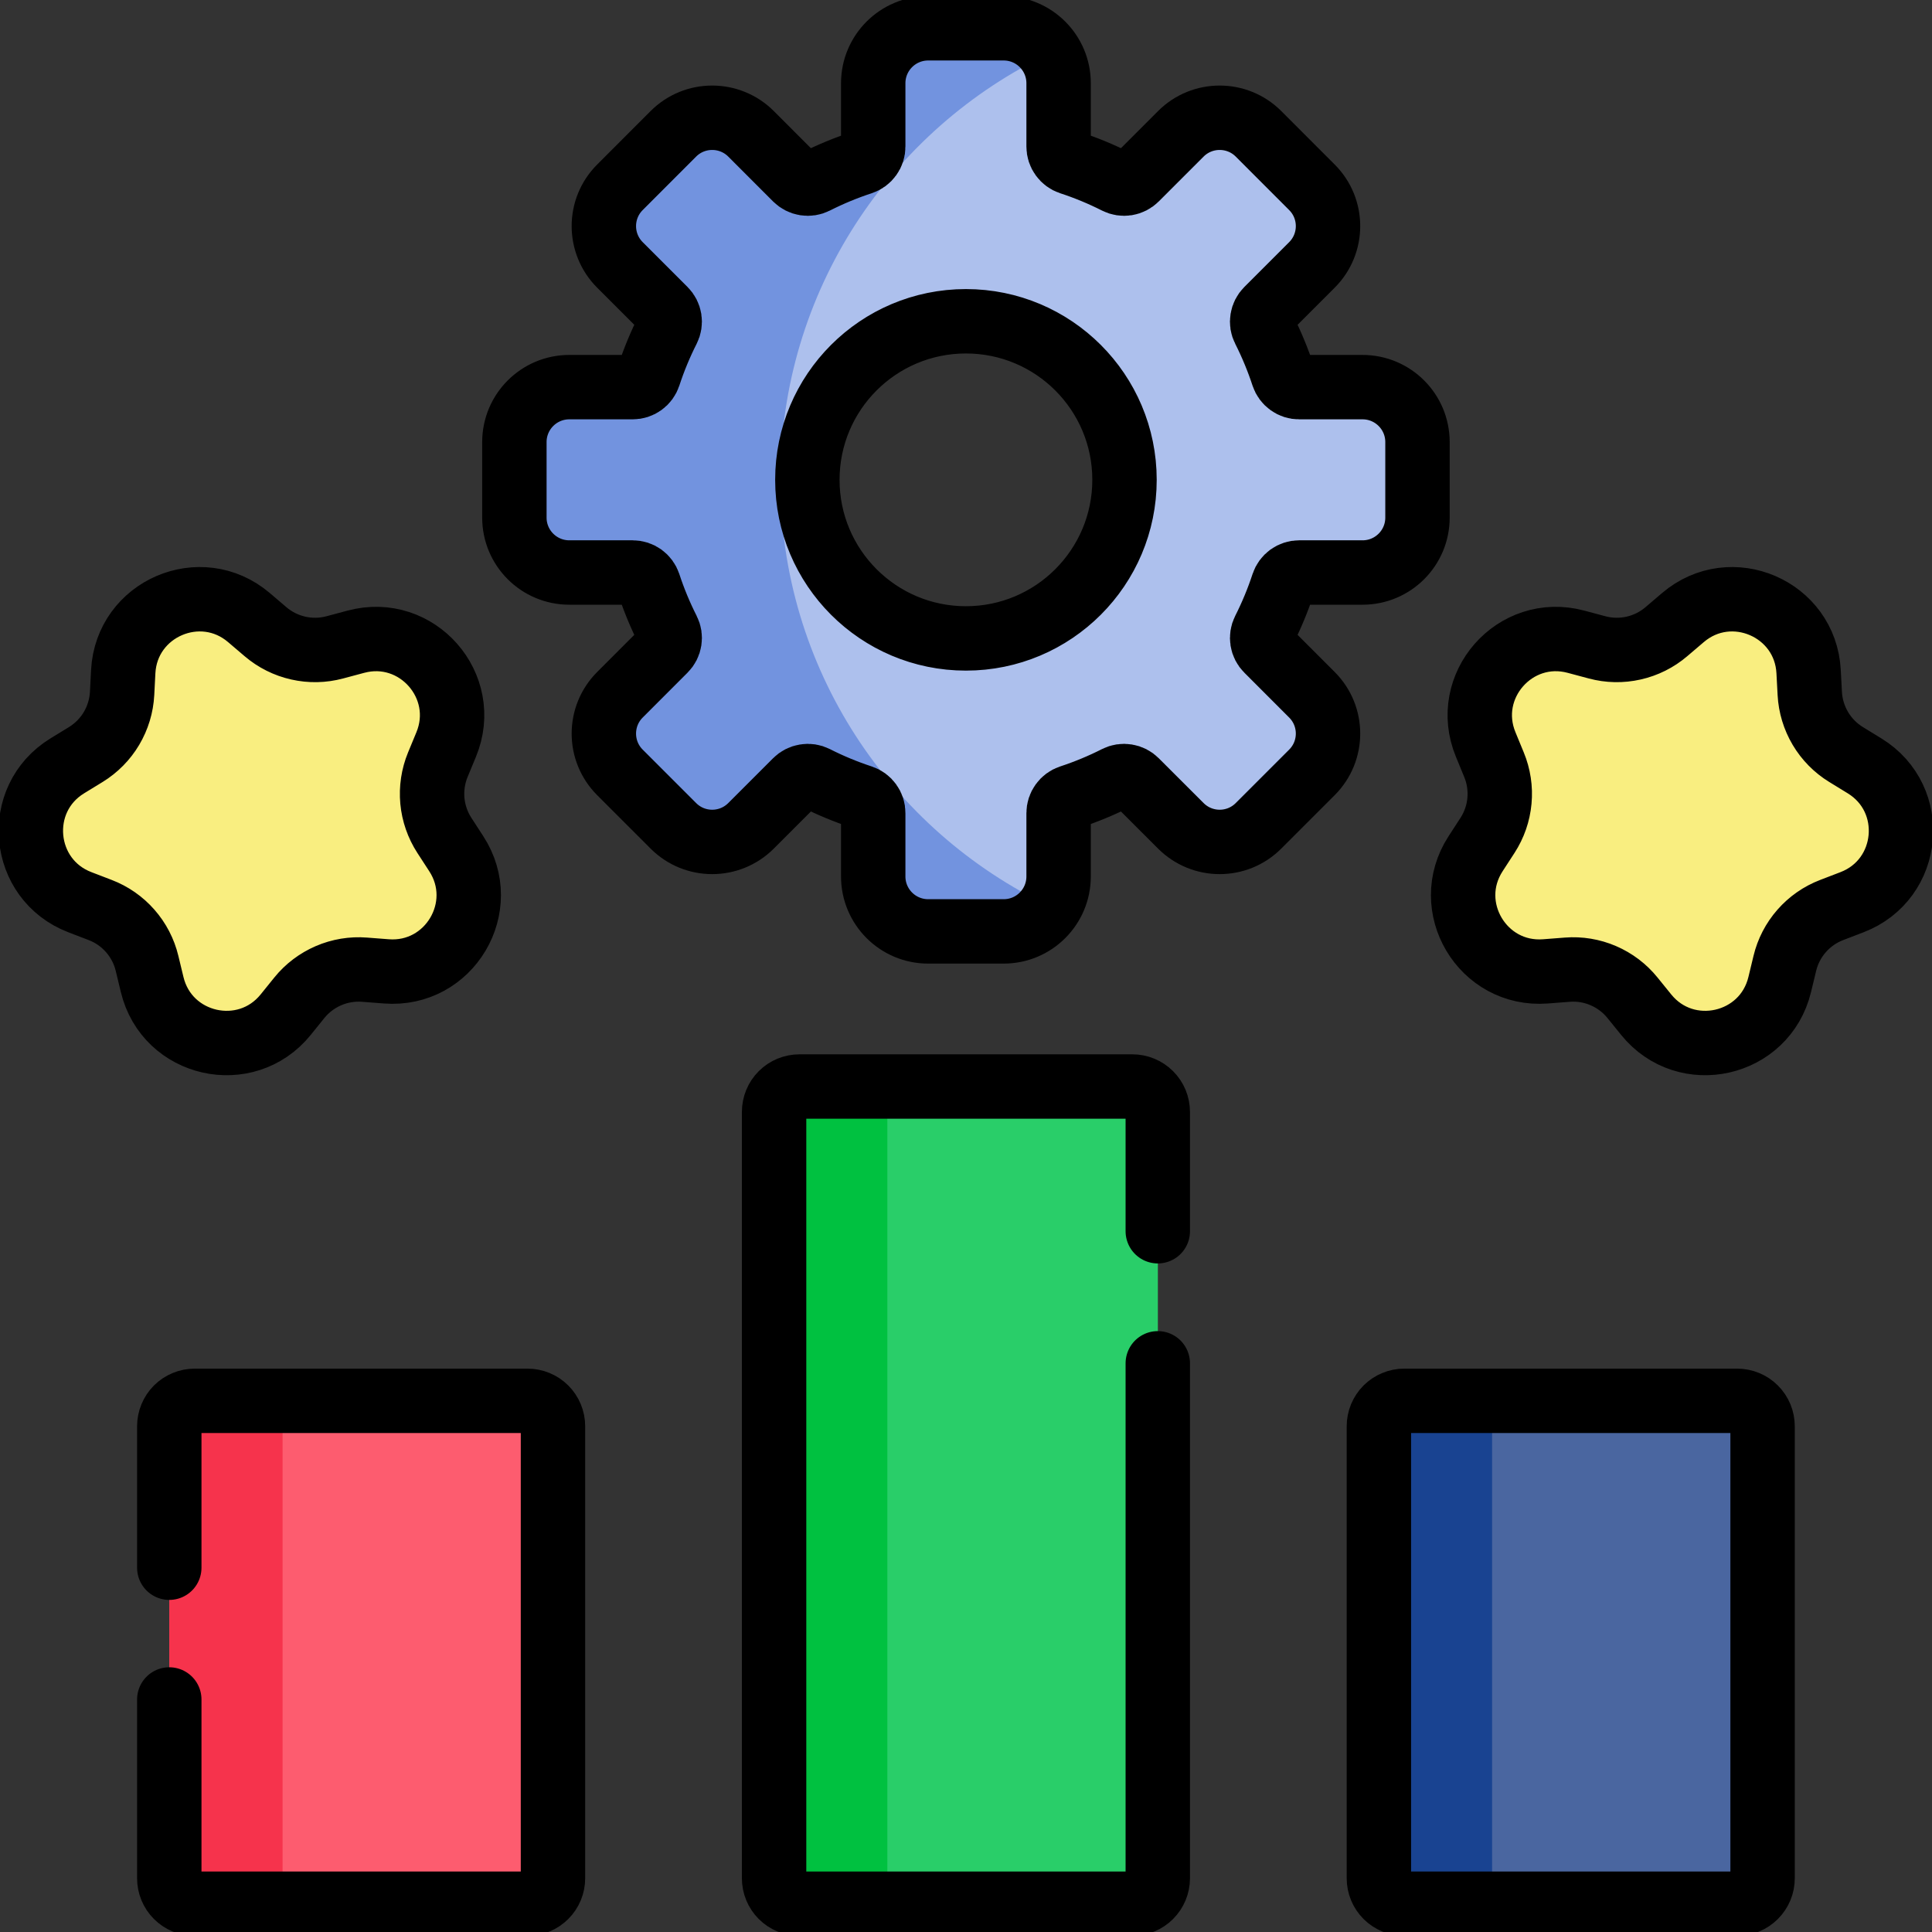
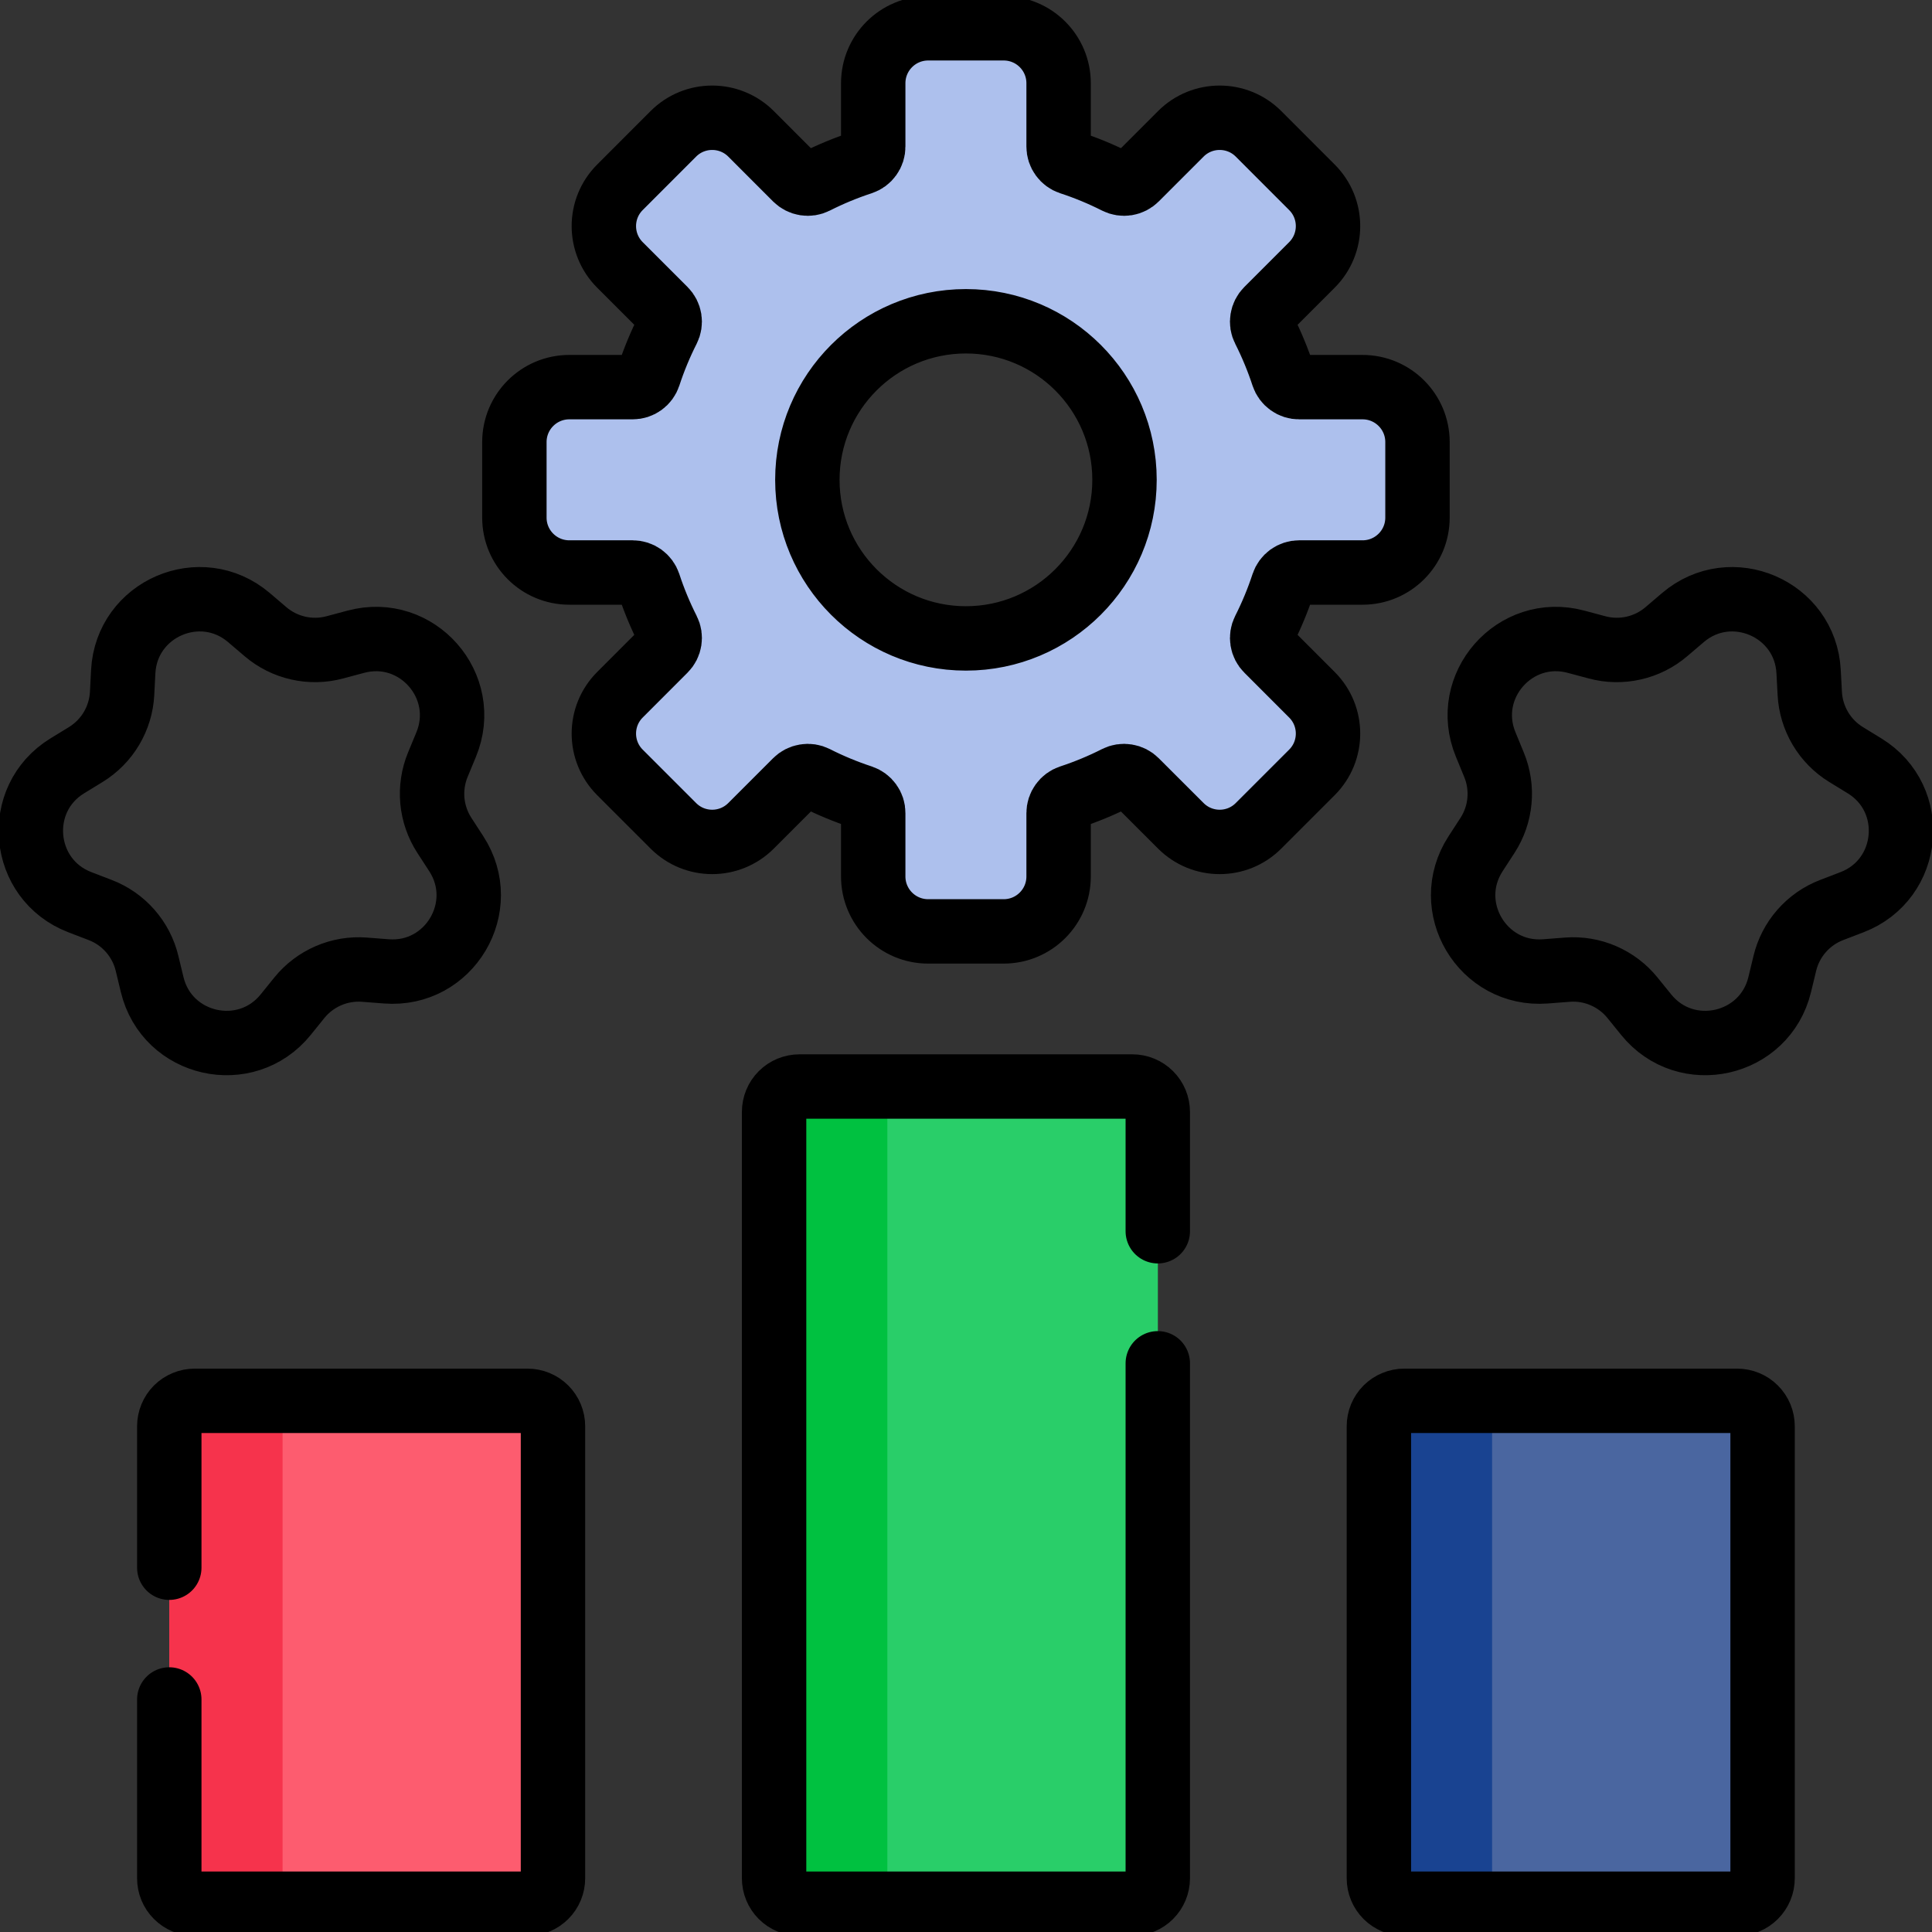
<svg xmlns="http://www.w3.org/2000/svg" width="45" height="45" viewBox="0 0 45 45" fill="none">
  <rect x="0" y="0" width="45" height="45" fill="#333333" stroke="none" />
  <g clip-path="url(#clip0_5517_5028)">
    <path d="M12.29 44.341H4.538C4.381 44.341 4.23 44.278 4.119 44.167C4.008 44.056 3.945 43.905 3.945 43.748V33.22C3.945 33.142 3.961 33.065 3.99 32.993C4.02 32.922 4.064 32.856 4.119 32.801C4.174 32.746 4.239 32.702 4.311 32.672C4.383 32.643 4.46 32.627 4.538 32.627H12.29C12.447 32.627 12.598 32.69 12.709 32.801C12.82 32.912 12.883 33.063 12.883 33.22V43.748C12.883 43.826 12.867 43.903 12.838 43.975C12.808 44.047 12.764 44.112 12.709 44.167C12.654 44.222 12.588 44.266 12.517 44.296C12.445 44.325 12.367 44.341 12.29 44.341Z" fill="#FD5C6F" />
    <path d="M6.582 43.748V33.22C6.582 33.063 6.645 32.912 6.756 32.801C6.867 32.69 7.018 32.627 7.175 32.627H4.538C4.381 32.627 4.23 32.69 4.119 32.801C4.008 32.912 3.945 33.063 3.945 33.22V43.748C3.945 43.905 4.008 44.056 4.119 44.167C4.23 44.278 4.381 44.341 4.538 44.341H7.175C7.018 44.341 6.867 44.278 6.756 44.167C6.645 44.056 6.582 43.905 6.582 43.748Z" fill="#F6334C" />
    <path d="M26.376 44.341H18.624C18.467 44.341 18.316 44.278 18.205 44.167C18.094 44.056 18.031 43.905 18.031 43.748V25.9C18.031 25.742 18.094 25.591 18.205 25.48C18.316 25.369 18.467 25.307 18.624 25.307H26.376C26.453 25.307 26.531 25.322 26.602 25.352C26.674 25.382 26.74 25.425 26.795 25.48C26.85 25.535 26.894 25.601 26.923 25.673C26.953 25.745 26.969 25.822 26.969 25.9V43.748C26.969 43.905 26.906 44.056 26.795 44.167C26.684 44.278 26.533 44.341 26.376 44.341Z" fill="#29CE69" />
    <path d="M20.668 43.748V25.9C20.668 25.822 20.683 25.745 20.713 25.673C20.743 25.601 20.787 25.535 20.842 25.48C20.897 25.425 20.962 25.381 21.034 25.352C21.106 25.322 21.183 25.307 21.261 25.307H18.624C18.467 25.307 18.316 25.369 18.205 25.48C18.094 25.591 18.031 25.742 18.031 25.9V43.748C18.031 43.905 18.094 44.056 18.205 44.167C18.316 44.278 18.467 44.341 18.624 44.341H21.261C21.104 44.341 20.953 44.278 20.842 44.167C20.73 44.056 20.668 43.905 20.668 43.748Z" fill="#00C140" />
-     <path d="M40.462 44.341H32.71C32.553 44.341 32.402 44.278 32.291 44.167C32.18 44.056 32.117 43.905 32.117 43.748V33.22C32.117 33.142 32.133 33.065 32.162 32.993C32.192 32.922 32.236 32.856 32.291 32.801C32.346 32.746 32.411 32.702 32.483 32.672C32.555 32.643 32.632 32.627 32.71 32.627H40.462C40.619 32.627 40.77 32.69 40.881 32.801C40.992 32.912 41.054 33.063 41.054 33.22V43.748C41.054 43.905 40.992 44.056 40.881 44.167C40.77 44.278 40.619 44.341 40.462 44.341Z" fill="#4A66A0" />
+     <path d="M40.462 44.341H32.71C32.18 44.056 32.117 43.905 32.117 43.748V33.22C32.117 33.142 32.133 33.065 32.162 32.993C32.192 32.922 32.236 32.856 32.291 32.801C32.346 32.746 32.411 32.702 32.483 32.672C32.555 32.643 32.632 32.627 32.71 32.627H40.462C40.619 32.627 40.77 32.69 40.881 32.801C40.992 32.912 41.054 33.063 41.054 33.22V43.748C41.054 43.905 40.992 44.056 40.881 44.167C40.77 44.278 40.619 44.341 40.462 44.341Z" fill="#4A66A0" />
    <path d="M34.754 43.748V33.22C34.754 33.063 34.816 32.912 34.928 32.801C35.039 32.69 35.19 32.627 35.347 32.627H32.71C32.553 32.627 32.402 32.69 32.291 32.801C32.18 32.912 32.117 33.063 32.117 33.22V43.748C32.117 43.905 32.18 44.056 32.291 44.167C32.402 44.278 32.553 44.341 32.71 44.341H35.347C35.19 44.341 35.039 44.278 34.928 44.167C34.816 44.056 34.754 43.905 34.754 43.748Z" fill="#194391" />
-     <path d="M5.799 14.385L6.185 14.714C6.404 14.901 6.666 15.032 6.947 15.095C7.228 15.159 7.52 15.153 7.799 15.078L8.289 14.947C9.712 14.565 10.955 15.981 10.392 17.343L10.198 17.811C10.088 18.078 10.045 18.367 10.071 18.654C10.098 18.941 10.194 19.217 10.351 19.459L10.627 19.884C11.43 21.12 10.468 22.739 8.999 22.625L8.493 22.586C8.205 22.563 7.917 22.611 7.652 22.725C7.388 22.839 7.154 23.016 6.973 23.24L6.654 23.634C5.727 24.779 3.889 24.365 3.544 22.932L3.425 22.439C3.358 22.159 3.223 21.899 3.033 21.683C2.843 21.466 2.603 21.299 2.334 21.196L1.86 21.014C0.484 20.486 0.311 18.61 1.566 17.839L1.999 17.574C2.244 17.423 2.45 17.215 2.597 16.967C2.744 16.719 2.829 16.439 2.844 16.152L2.87 15.645C2.947 14.174 4.678 13.429 5.799 14.385ZM39.198 14.385L38.812 14.714C38.593 14.901 38.331 15.032 38.05 15.095C37.769 15.159 37.476 15.153 37.198 15.078L36.708 14.947C35.285 14.565 34.042 15.981 34.605 17.343L34.798 17.811C34.908 18.078 34.952 18.367 34.925 18.654C34.899 18.941 34.803 19.217 34.646 19.459L34.37 19.884C33.567 21.12 34.529 22.739 35.998 22.625L36.504 22.586C36.791 22.563 37.08 22.611 37.344 22.725C37.609 22.839 37.842 23.016 38.023 23.24L38.343 23.634C39.27 24.779 41.107 24.365 41.453 22.932L41.572 22.439C41.639 22.159 41.774 21.899 41.964 21.683C42.154 21.466 42.394 21.299 42.663 21.196L43.137 21.014C44.512 20.486 44.686 18.61 43.43 17.839L42.998 17.574C42.752 17.423 42.547 17.215 42.4 16.967C42.253 16.719 42.168 16.439 42.153 16.152L42.126 15.645C42.05 14.174 40.319 13.429 39.198 14.385Z" fill="#F9EE80" />
    <path d="M31.739 9.017H30.263C30.18 9.018 30.1 8.992 30.033 8.943C29.966 8.895 29.916 8.827 29.89 8.749C29.769 8.378 29.619 8.017 29.443 7.669C29.405 7.596 29.392 7.512 29.406 7.43C29.419 7.349 29.457 7.274 29.516 7.215L30.56 6.171C31.06 5.671 31.06 4.861 30.56 4.362L29.316 3.117C28.817 2.618 28.007 2.618 27.507 3.117L26.463 4.162C26.404 4.22 26.329 4.259 26.247 4.272C26.166 4.285 26.082 4.272 26.009 4.235C25.661 4.059 25.3 3.909 24.929 3.788C24.851 3.762 24.783 3.712 24.735 3.645C24.686 3.578 24.66 3.497 24.661 3.415V1.939C24.661 1.232 24.088 0.659 23.381 0.659H21.622C20.915 0.659 20.343 1.232 20.343 1.939V3.415C20.343 3.497 20.317 3.578 20.268 3.645C20.22 3.712 20.152 3.762 20.074 3.788C19.703 3.909 19.342 4.059 18.994 4.235C18.921 4.272 18.837 4.285 18.756 4.272C18.674 4.259 18.599 4.22 18.541 4.162L17.496 3.117C16.996 2.618 16.186 2.618 15.687 3.117L14.443 4.362C13.943 4.861 13.943 5.671 14.443 6.171L15.487 7.215C15.546 7.274 15.584 7.349 15.597 7.43C15.611 7.512 15.598 7.596 15.56 7.669C15.384 8.017 15.235 8.378 15.113 8.749C15.087 8.827 15.037 8.895 14.97 8.943C14.903 8.992 14.823 9.017 14.74 9.017H13.264C12.557 9.017 11.984 9.59 11.984 10.297V12.056C11.984 12.763 12.557 13.335 13.264 13.335H14.74C14.823 13.335 14.903 13.361 14.97 13.409C15.037 13.458 15.087 13.526 15.113 13.604C15.235 13.975 15.384 14.335 15.56 14.683C15.598 14.757 15.611 14.841 15.597 14.922C15.584 15.004 15.546 15.079 15.487 15.137L14.443 16.182C13.943 16.682 13.943 17.492 14.443 17.991L15.687 19.235C16.186 19.735 16.996 19.735 17.496 19.235L18.541 18.191C18.599 18.132 18.674 18.094 18.756 18.081C18.837 18.067 18.921 18.08 18.994 18.117C19.342 18.294 19.703 18.443 20.074 18.565C20.152 18.591 20.22 18.641 20.268 18.708C20.317 18.775 20.343 18.855 20.343 18.938V20.414C20.343 21.121 20.915 21.694 21.622 21.694H23.381C24.088 21.694 24.661 21.121 24.661 20.414V18.938C24.66 18.855 24.686 18.775 24.735 18.708C24.783 18.641 24.851 18.591 24.929 18.565C25.3 18.443 25.661 18.294 26.009 18.117C26.082 18.08 26.166 18.067 26.247 18.081C26.329 18.094 26.404 18.132 26.463 18.191L27.507 19.235C28.007 19.735 28.817 19.735 29.316 19.235L30.56 17.991C31.06 17.492 31.06 16.681 30.56 16.182L29.516 15.137C29.457 15.079 29.419 15.004 29.406 14.922C29.393 14.841 29.405 14.757 29.443 14.683C29.619 14.335 29.769 13.975 29.89 13.604C29.916 13.526 29.966 13.458 30.033 13.409C30.1 13.361 30.18 13.335 30.263 13.335H31.739C32.446 13.335 33.019 12.763 33.019 12.056V10.297C33.019 9.59 32.446 9.017 31.739 9.017ZM22.502 14.87C20.461 14.87 18.808 13.216 18.808 11.176C18.808 9.136 20.461 7.483 22.502 7.483C24.541 7.483 26.195 9.136 26.195 11.176C26.195 13.216 24.541 14.87 22.502 14.87Z" fill="#ADC0ED" />
-     <path d="M18.176 11.177C18.176 6.793 20.742 3.008 24.453 1.241C24.225 0.891 23.83 0.659 23.381 0.659H21.622C20.915 0.659 20.343 1.232 20.343 1.939V3.415C20.343 3.497 20.317 3.578 20.268 3.645C20.22 3.712 20.152 3.762 20.074 3.788C19.703 3.909 19.342 4.059 18.994 4.235C18.921 4.272 18.837 4.285 18.756 4.272C18.674 4.259 18.599 4.22 18.541 4.162L17.496 3.117C16.996 2.618 16.186 2.618 15.687 3.117L14.443 4.362C13.943 4.861 13.943 5.671 14.443 6.171L15.487 7.215C15.546 7.274 15.584 7.349 15.597 7.43C15.611 7.512 15.598 7.596 15.56 7.669C15.384 8.017 15.235 8.378 15.113 8.749C15.087 8.827 15.037 8.895 14.97 8.943C14.903 8.992 14.823 9.017 14.74 9.017H13.264C12.557 9.017 11.984 9.59 11.984 10.297V12.056C11.984 12.763 12.557 13.335 13.264 13.335H14.74C14.823 13.335 14.903 13.361 14.97 13.409C15.037 13.458 15.087 13.526 15.113 13.604C15.235 13.975 15.384 14.335 15.56 14.683C15.598 14.757 15.611 14.841 15.597 14.922C15.584 15.004 15.546 15.079 15.487 15.137L14.443 16.182C13.943 16.682 13.943 17.492 14.443 17.991L15.687 19.235C16.186 19.735 16.996 19.735 17.496 19.235L18.541 18.191C18.599 18.132 18.674 18.094 18.756 18.081C18.837 18.067 18.921 18.08 18.994 18.117C19.342 18.294 19.703 18.443 20.074 18.565C20.152 18.591 20.22 18.641 20.268 18.708C20.317 18.775 20.343 18.855 20.343 18.938V20.414C20.343 21.121 20.915 21.694 21.622 21.694H23.381C23.831 21.694 24.225 21.462 24.453 21.111C20.742 19.345 18.176 15.561 18.176 11.177Z" fill="#7293DF" />
    <path d="M3.943 36.515V33.221C3.943 33.143 3.958 33.066 3.988 32.994C4.018 32.922 4.061 32.856 4.116 32.801C4.171 32.746 4.237 32.703 4.309 32.673C4.381 32.643 4.458 32.628 4.536 32.628H12.287C12.444 32.628 12.595 32.69 12.706 32.801C12.818 32.913 12.88 33.063 12.88 33.221V43.748C12.88 43.905 12.818 44.056 12.706 44.167C12.595 44.278 12.444 44.341 12.287 44.341H4.536C4.378 44.341 4.227 44.278 4.116 44.167C4.005 44.056 3.943 43.905 3.943 43.748V39.584M26.967 31.754V43.748C26.967 43.905 26.904 44.056 26.793 44.167C26.682 44.278 26.531 44.341 26.374 44.341H18.623C18.465 44.341 18.314 44.278 18.203 44.167C18.092 44.056 18.03 43.905 18.03 43.748V25.9C18.03 25.742 18.092 25.591 18.203 25.48C18.314 25.369 18.465 25.307 18.623 25.307H26.374C26.531 25.307 26.682 25.369 26.793 25.48C26.904 25.591 26.967 25.742 26.967 25.9V28.678M31.736 9.017H30.26C30.177 9.018 30.097 8.992 30.03 8.943C29.963 8.895 29.913 8.827 29.887 8.749C29.765 8.378 29.616 8.017 29.44 7.669C29.402 7.596 29.389 7.512 29.403 7.43C29.416 7.349 29.454 7.274 29.513 7.215L30.557 6.171C31.057 5.671 31.057 4.861 30.557 4.362L29.313 3.117C28.814 2.618 28.003 2.618 27.504 3.117L26.459 4.162C26.401 4.22 26.326 4.259 26.244 4.272C26.163 4.285 26.079 4.272 26.006 4.235C25.658 4.059 25.297 3.909 24.926 3.788C24.848 3.762 24.78 3.712 24.732 3.645C24.683 3.578 24.657 3.497 24.657 3.415V1.939C24.657 1.232 24.085 0.659 23.378 0.659H21.619C20.912 0.659 20.339 1.232 20.339 1.939V3.415C20.34 3.497 20.314 3.578 20.265 3.645C20.217 3.712 20.149 3.762 20.071 3.788C19.7 3.909 19.339 4.059 18.991 4.235C18.918 4.272 18.834 4.285 18.753 4.272C18.671 4.259 18.596 4.22 18.537 4.162L17.493 3.117C16.993 2.618 16.183 2.618 15.684 3.117L14.44 4.362C13.94 4.861 13.94 5.671 14.44 6.171L15.484 7.215C15.543 7.274 15.581 7.349 15.594 7.43C15.607 7.512 15.594 7.596 15.557 7.669C15.381 8.017 15.231 8.378 15.11 8.749C15.084 8.827 15.034 8.895 14.967 8.943C14.9 8.992 14.819 9.017 14.737 9.017H13.261C12.554 9.017 11.981 9.59 11.981 10.297V12.056C11.981 12.763 12.554 13.335 13.261 13.335H14.737C14.82 13.335 14.9 13.361 14.967 13.409C15.034 13.458 15.084 13.526 15.11 13.604C15.231 13.975 15.381 14.335 15.557 14.683C15.595 14.757 15.607 14.841 15.594 14.922C15.581 15.004 15.543 15.079 15.484 15.137L14.44 16.182C13.94 16.682 13.94 17.492 14.44 17.991L15.684 19.235C16.183 19.735 16.993 19.735 17.493 19.235L18.537 18.191C18.596 18.132 18.671 18.094 18.753 18.081C18.834 18.067 18.918 18.08 18.991 18.117C19.339 18.294 19.7 18.443 20.071 18.565C20.149 18.591 20.217 18.641 20.265 18.708C20.314 18.775 20.34 18.855 20.339 18.938V20.414C20.339 21.121 20.912 21.694 21.619 21.694H23.378C24.085 21.694 24.657 21.121 24.657 20.414V18.938C24.657 18.855 24.683 18.775 24.732 18.708C24.78 18.641 24.848 18.591 24.926 18.565C25.297 18.443 25.658 18.294 26.006 18.117C26.079 18.08 26.163 18.067 26.244 18.081C26.326 18.094 26.401 18.132 26.459 18.191L27.504 19.235C28.004 19.735 28.814 19.735 29.313 19.235L30.557 17.991C31.057 17.492 31.057 16.681 30.557 16.182L29.513 15.137C29.454 15.079 29.416 15.004 29.403 14.922C29.39 14.841 29.402 14.757 29.44 14.683C29.616 14.335 29.765 13.975 29.887 13.604C29.913 13.526 29.963 13.458 30.03 13.409C30.097 13.361 30.177 13.335 30.26 13.335H31.736C32.443 13.335 33.016 12.763 33.016 12.056V10.297C33.016 9.59 32.443 9.017 31.736 9.017ZM22.498 14.87C20.458 14.87 18.805 13.216 18.805 11.176C18.805 9.136 20.458 7.483 22.498 7.483C24.538 7.483 26.192 9.136 26.192 11.176C26.192 13.216 24.538 14.87 22.498 14.87ZM5.799 14.385L6.185 14.714C6.404 14.901 6.666 15.032 6.947 15.095C7.228 15.159 7.52 15.153 7.799 15.078L8.289 14.947C9.712 14.565 10.955 15.981 10.392 17.342L10.198 17.811C10.088 18.078 10.045 18.367 10.071 18.654C10.098 18.941 10.194 19.217 10.351 19.459L10.627 19.884C11.43 21.12 10.468 22.739 8.999 22.625L8.493 22.586C8.205 22.563 7.917 22.611 7.652 22.725C7.388 22.839 7.154 23.015 6.973 23.239L6.654 23.634C5.727 24.779 3.889 24.364 3.544 22.932L3.425 22.439C3.358 22.159 3.223 21.899 3.033 21.683C2.843 21.466 2.603 21.299 2.334 21.196L1.86 21.014C0.484 20.486 0.311 18.61 1.566 17.839L1.999 17.574C2.244 17.423 2.45 17.215 2.597 16.967C2.744 16.719 2.829 16.439 2.844 16.152L2.87 15.645C2.947 14.174 4.678 13.429 5.799 14.385ZM39.198 14.385L38.812 14.714C38.593 14.901 38.331 15.032 38.05 15.095C37.769 15.159 37.476 15.153 37.198 15.078L36.708 14.947C35.285 14.565 34.042 15.981 34.605 17.342L34.798 17.811C34.908 18.078 34.952 18.367 34.925 18.654C34.899 18.941 34.803 19.217 34.646 19.459L34.37 19.884C33.567 21.12 34.529 22.739 35.998 22.625L36.504 22.586C36.791 22.563 37.08 22.611 37.344 22.725C37.609 22.839 37.842 23.015 38.023 23.239L38.343 23.634C39.27 24.779 41.107 24.364 41.453 22.932L41.572 22.439C41.639 22.159 41.774 21.899 41.964 21.683C42.154 21.466 42.394 21.299 42.663 21.196L43.137 21.014C44.512 20.486 44.686 18.61 43.43 17.839L42.998 17.574C42.752 17.423 42.547 17.215 42.4 16.967C42.253 16.719 42.168 16.439 42.153 16.152L42.126 15.645C42.05 14.174 40.319 13.429 39.198 14.385ZM40.461 44.341H32.71C32.553 44.341 32.402 44.278 32.29 44.167C32.179 44.056 32.117 43.905 32.117 43.748V33.221C32.117 33.143 32.132 33.066 32.162 32.993C32.192 32.922 32.235 32.856 32.29 32.801C32.346 32.746 32.411 32.702 32.483 32.673C32.555 32.643 32.632 32.627 32.71 32.628H40.461C40.618 32.628 40.769 32.69 40.88 32.801C40.992 32.912 41.054 33.063 41.054 33.221V43.748C41.054 43.905 40.992 44.056 40.88 44.167C40.769 44.278 40.618 44.341 40.461 44.341Z" stroke="black" stroke-width="1.5" stroke-miterlimit="10" stroke-linecap="round" stroke-linejoin="round" />
  </g>
  <defs>
    <clipPath id="clip0_5517_5028">
      <rect width="45" height="45" fill="white" />
    </clipPath>
  </defs>
</svg>